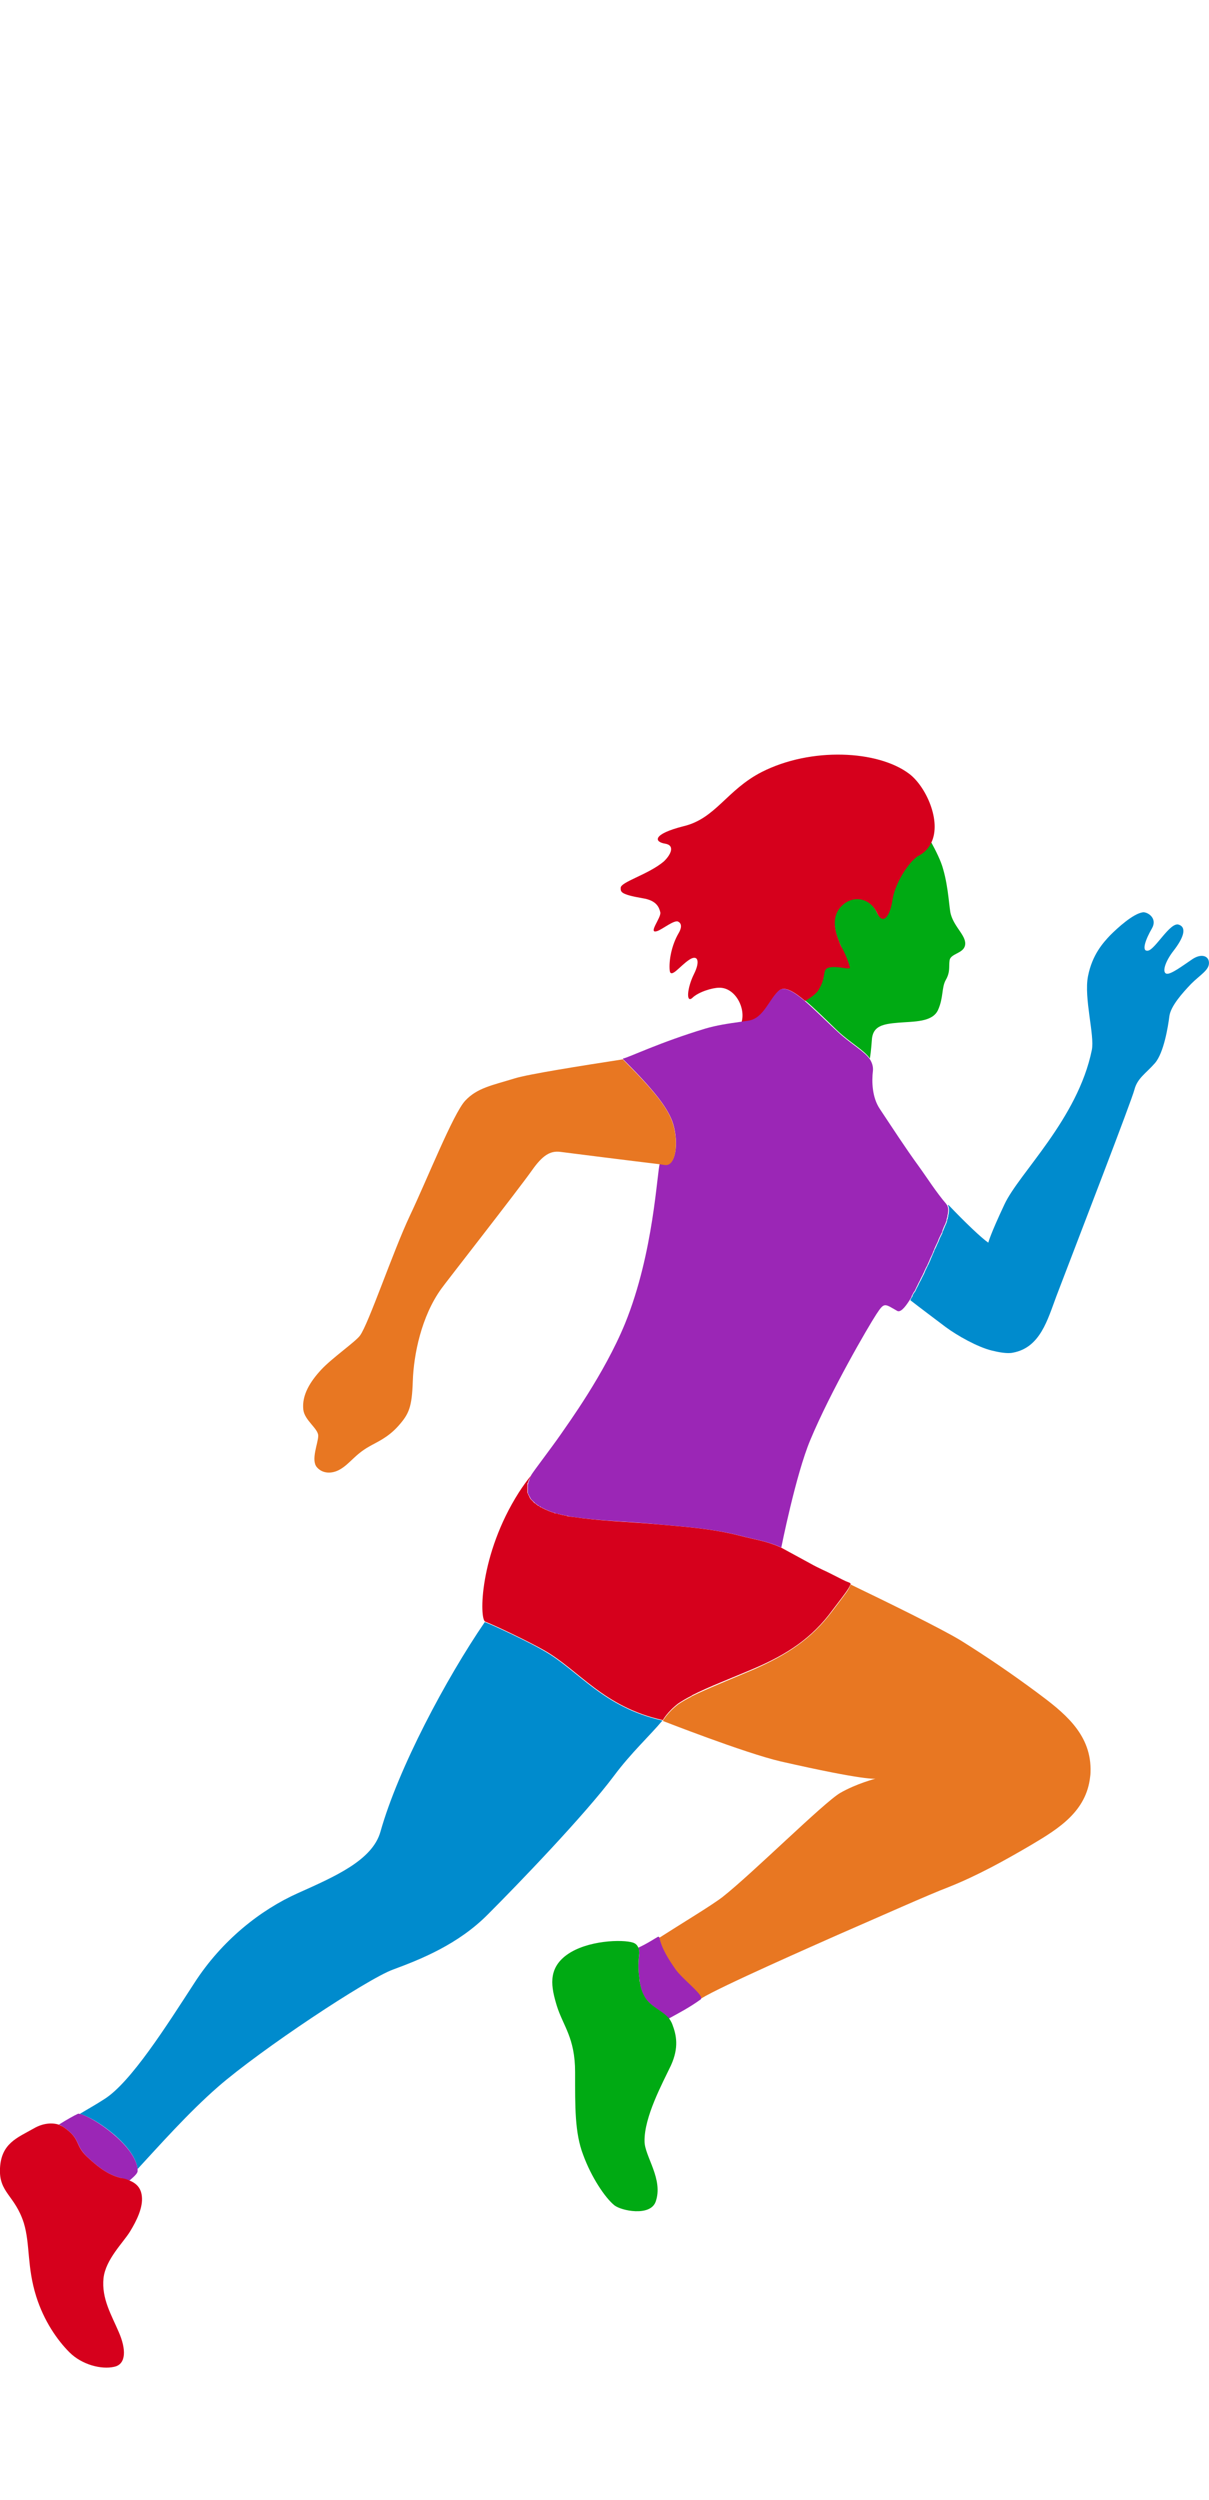
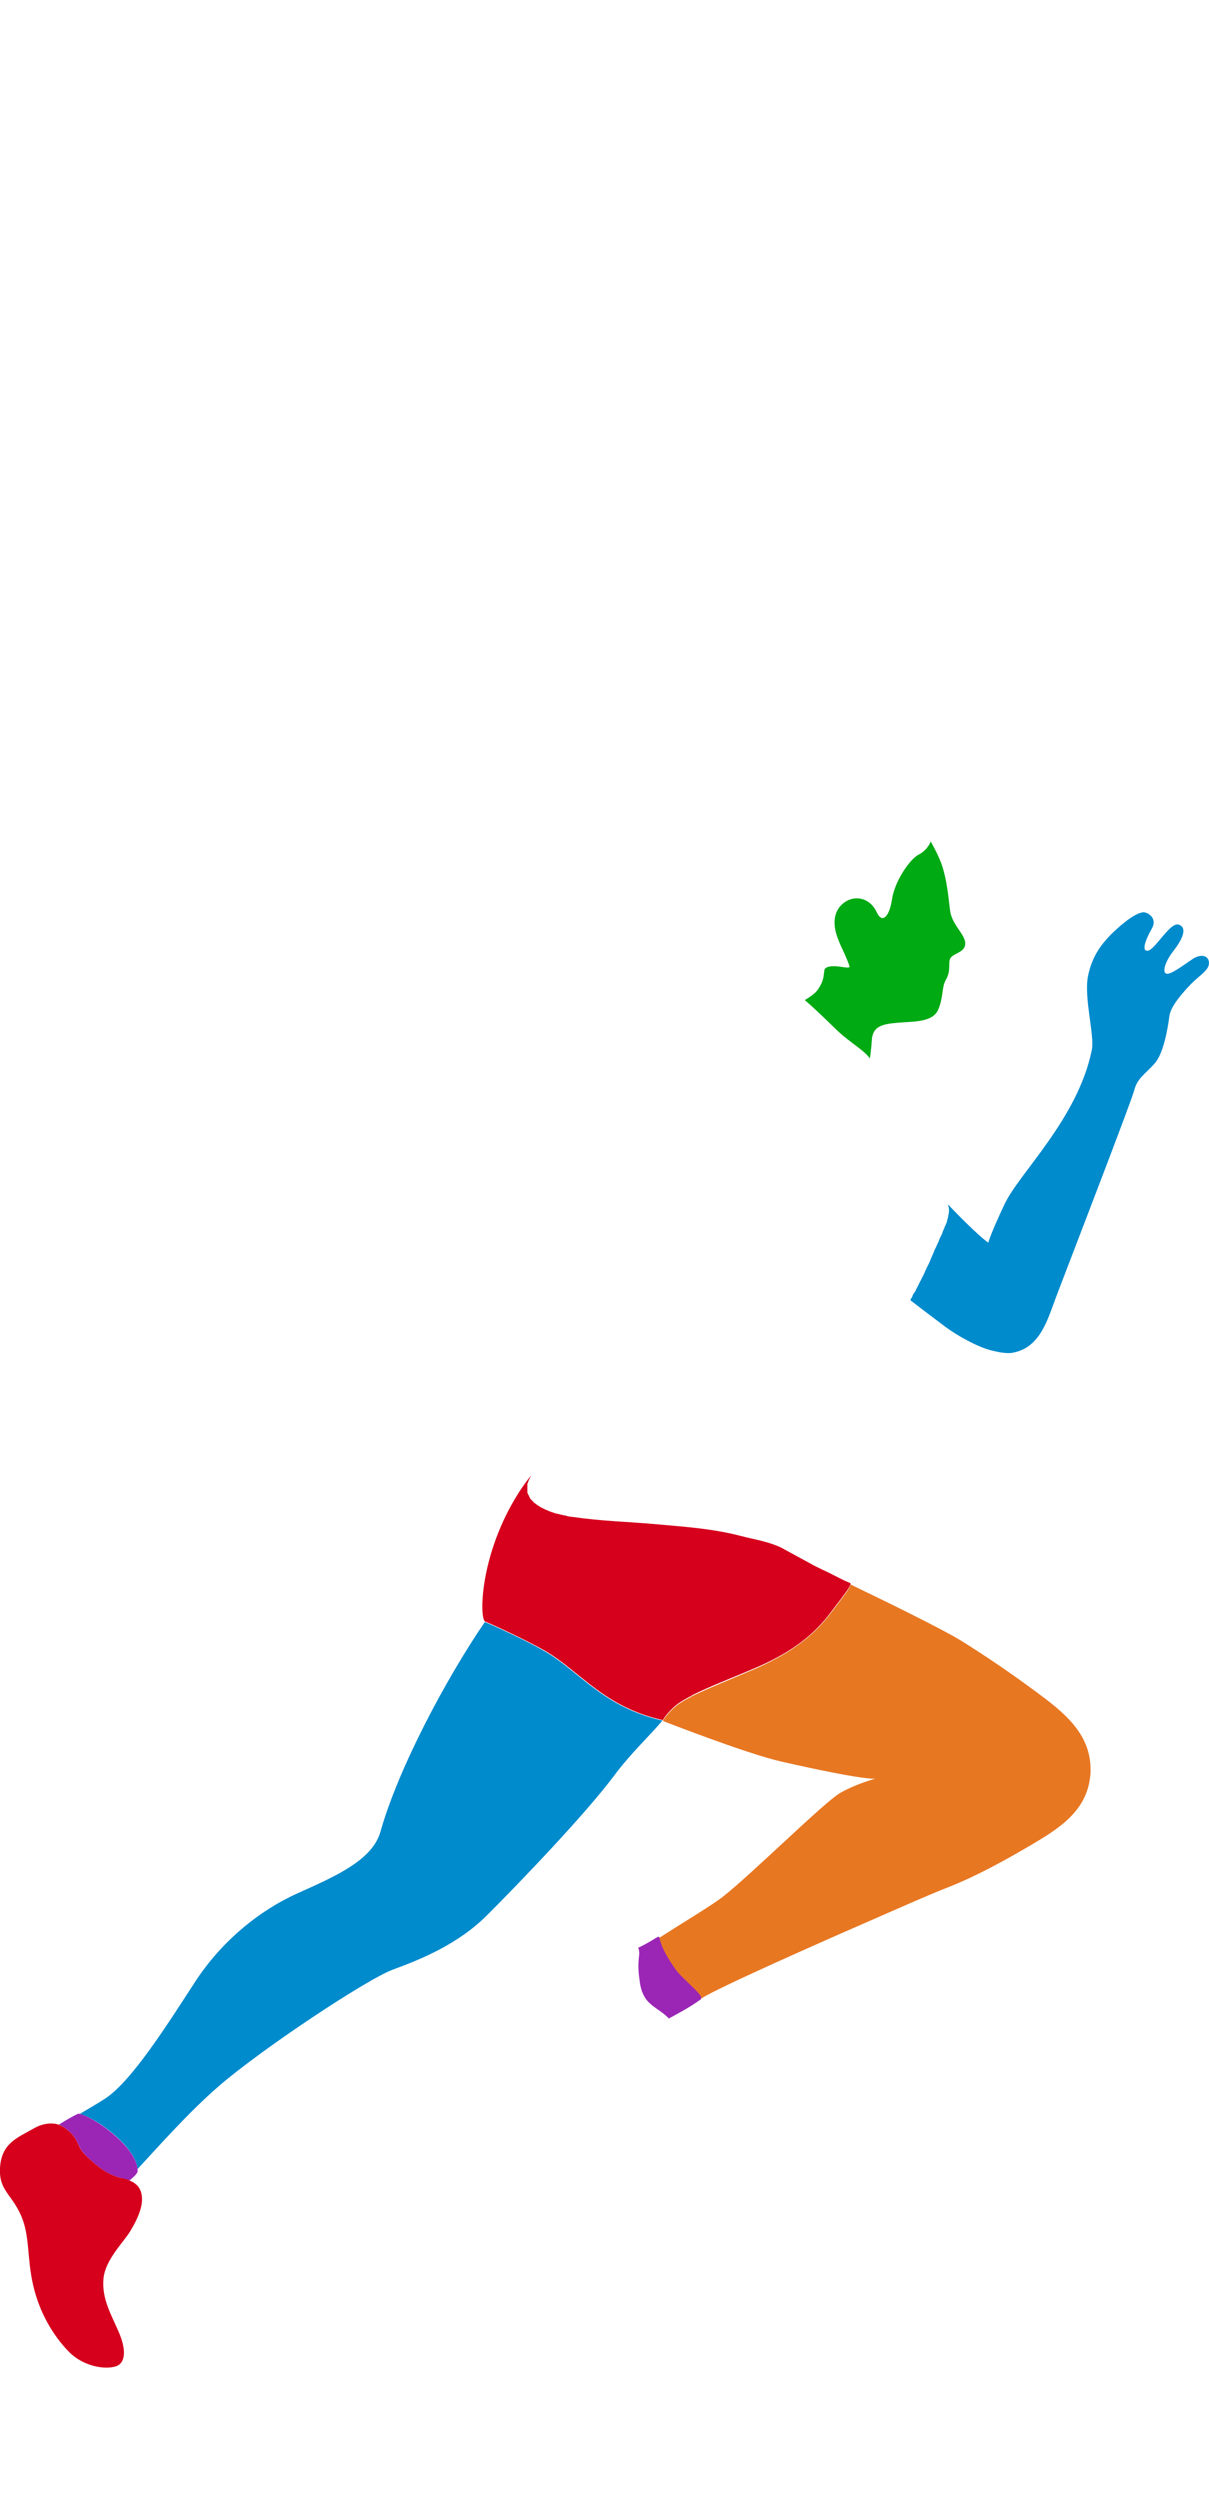
<svg xmlns="http://www.w3.org/2000/svg" version="1.1" id="レイヤー_1" x="0" y="0" viewBox="0 0 283.8 586.4" xml:space="preserve">
  <style>.st0{fill:#008bcd}.st1{fill:#00aa13}.st2{fill:#d6001c}.st3{fill:#9b26b6}.st4{fill:#e87722}</style>
  <path class="st0" d="M32.3 508.8c5-5.4 11.9-13.2 18.9-19.3 10-8.7 35-25.3 41.1-27.5 6.2-2.3 15.2-5.8 22.3-13 7.1-7.1 22.7-23.3 29.5-32.4 4.1-5.5 8.5-9.5 11.4-13-14-3.1-19.6-11.7-27.9-16.4-3.6-2.1-11.5-5.8-13.8-6.7-9.1 13.3-20.3 34.3-24.5 49.2-1.9 6.7-10.7 10.5-19.4 14.4-8.7 3.9-17.8 11-24.3 21.1-6.5 10-14.9 23.3-21.1 27.2-2 1.3-4 2.4-5.8 3.5 3 .5 13 7.2 13.6 12.9z" />
  <path class="st1" d="M215.6 200.5c-2.1 1.1-5.6 6.3-6.2 10.4-.6 4.1-2.3 5.9-3.6 3.1-1.7-3.7-5.7-4.2-8.2-1.8-2.6 2.5-1.7 6.2-.7 8.5.1.4.3.7.4 1 .5 1.1 1.4 2.9 2.1 4.9.3 1-2.9-.4-5 .2-.6.2-.9.5-.9.9-.2 1.3-.1 2.4-1.5 4.4-.5.8-1.7 1.7-3.1 2.5 2.4 2 5.1 4.7 7.7 7.2 3.1 2.9 6.2 4.5 7.6 6.5.3-1.9.4-3.7.5-4.8.4-2.8 2.5-3.3 6.2-3.6 3.7-.3 8-.1 9.3-3 1.3-2.9.8-5.2 1.8-7 1.1-1.9.7-3.1.9-4.6.2-1.6 3.1-1.6 3.6-3.4.6-2.2-2.4-4.2-3.3-7.4-.4-1.3-.5-6.1-1.8-10.6-.5-1.9-1.7-4.3-2.9-6.5-.6 1.3-1.5 2.4-2.9 3.1z" />
-   <path class="st2" d="M183 232.3c1.2-1 3.4.3 6 2.5 1.4-.8 2.6-1.7 3.1-2.5 1.3-2.1 1.2-3.2 1.5-4.4.1-.4.3-.7.9-.9 2.1-.6 5.3.8 5-.2-.6-2-1.5-3.9-2.1-4.9-.1-.3-.3-.6-.4-1-1-2.4-2-6 .7-8.5 2.5-2.4 6.5-1.9 8.2 1.8 1.3 2.8 3 1 3.6-3.1.6-4.1 4.1-9.3 6.2-10.4 1.4-.7 2.3-1.8 2.9-3 2.5-5.1-1.3-13.3-5.2-16.2-7.3-5.5-23-6.3-34.6-.4-8.2 4.2-10.8 10.9-18.3 12.7-7.5 1.9-6.9 3.7-4.4 4.1 2.5.4 1.3 2.7-.3 4.2-3.7 3.1-10.2 4.8-10.1 6.2 0 .9-.1 1.5 5.1 2.4 3.3.5 3.9 2.1 4.2 3.3.3 1.2-3.1 5.2-.7 4.4 1.2-.4 4-2.7 4.9-2.2 1 .5.7 1.7.1 2.7-1.7 2.9-2.3 6.5-2.1 8.7.2 2.1 2.4-1 4.5-2.4 2-1.4 2.8.1 1.2 3.3-1.6 3.2-1.9 6.9-.4 5.6 1.4-1.4 4.7-2.4 6.3-2.4 3.8-.1 6.4 4.9 5.2 8.3.7-.1 1.4-.2 2-.3 3.5-.9 4.7-5.5 7-7.4z" />
-   <path class="st3" d="M124.2 347.3c0 .1-.1.2-.1.3 0 .1-.1.2-.1.3 0 .1 0 .2-.1.3v2c0 .1 0 .1.1.2 0 .1 0 .1.1.2 0 .1.1.1.1.2s0 .1.1.2c0 .1.1.1.1.2s.1.1.1.2.1.1.1.2l.1.1.2.2.1.1.2.2.1.1c.1.1.2.1.2.2l.1.1c.1.1.2.1.3.2l.1.1c.1.1.2.1.3.2.1 0 .1.1.1.1.1.1.2.1.4.2.1 0 .1.1.1.1.1.1.3.1.4.2.1 0 .1.1.2.1.1.1.3.1.4.2.1 0 .1.1.2.1.2.1.3.1.5.2.1 0 .1.1.2.1.2.1.3.1.5.2.1 0 .2.1.3.1.2.1.4.1.6.2.1 0 .1 0 .2.1.2.1.4.1.6.1.1 0 .2.1.3.1.2 0 .3.1.5.1.1 0 .3.1.4.1.2 0 .3.1.5.1s.3.1.5.1c.1 0 .2 0 .3.1.2 0 .5.1.7.1 7.7 1.1 12.7 1 20.5 1.8 5.3.5 12.4.9 19.3 2.7 3.4.9 6.1 1.2 9.4 2.7 0 0 3.4-17.1 6.8-25.2 4.8-11.5 13.6-26.6 15.5-29.5 1.9-2.9 1.9-2.5 4.9-.8.7.4 1.7-.6 2.9-2.5.2-.3.4-.6.5-.9v-.1c.2-.3.3-.6.5-.9 0 0 0-.1.1-.1.2-.3.3-.6.5-1 0-.1.1-.1.1-.2.2-.3.3-.7.5-1 0-.1.1-.1.1-.2.2-.3.3-.7.5-1 0-.1.1-.2.1-.2.2-.3.3-.7.5-1 0-.1.1-.2.1-.3.2-.3.3-.7.5-1 .1-.1.1-.2.2-.4.2-.4.3-.7.5-1.1 0-.1.1-.2.1-.3.3-.6.6-1.2.8-1.8.1-.2.2-.4.2-.5.2-.4.3-.7.5-1.1l.3-.6c.1-.3.2-.5.3-.8l.3-.6.3-.6c.1-.2.2-.4.2-.6.1-.2.1-.4.2-.5.1-.2.1-.4.2-.5.1-.2.1-.3.2-.4.1-.2.1-.3.2-.5 0-.1.1-.2.1-.3.1-.2.1-.3.1-.5 0-.1.1-.2.1-.3 0-.1.1-.3.1-.4v-.2c0-.1.1-.3.1-.4.1-.7.1-1.2 0-1.5 0-.1-.1-.2-.1-.3 0-.1-.1-.2-.1-.2-.1-.1-.1-.2-.2-.3-2.4-2.8-4.4-6-6.5-8.9-3.2-4.4-6.1-8.9-9.1-13.4-1.8-2.7-1.9-6.4-1.6-8.9.1-1-.2-1.9-.7-2.7-1.4-2-4.5-3.6-7.6-6.5-2.7-2.5-5.4-5.2-7.7-7.2-2.6-2.2-4.8-3.5-6-2.5-2.3 1.9-3.6 6.5-7.1 7.1-.7.1-1.4.2-2 .3-2.9.4-5.6.8-8.3 1.6-10.6 3.2-17.8 6.7-19.2 7-.1 0-.1.1-.1.1 7.3 7.3 10.3 11.2 11.6 14.6 1.5 4.1 1.1 10.3-1.5 10-.1 0-.6-.1-1.4-.2-.7 2-1.4 21-8.2 37.7-4.9 11.9-13.4 23.5-15.1 26-2.3 3.3-6.3 8.5-6.9 9.5-.2.5-.4.9-.5 1.3z" />
  <path class="st0" d="M222.6 282.9c0 .1.1.2.1.3.1.4.1.9 0 1.5 0 .1-.1.3-.1.4v.2c0 .1-.1.3-.1.4 0 .1 0 .2-.1.3 0 .1-.1.3-.1.5 0 .1-.1.2-.1.3-.1.2-.1.3-.2.5-.1.1-.1.3-.2.4-.1.2-.1.4-.2.5-.1.2-.1.3-.2.5s-.2.4-.2.6l-.3.6-.3.6c-.1.3-.2.5-.3.8l-.3.6c-.1.3-.3.7-.5 1.1-.1.2-.2.3-.2.5-.3.6-.5 1.2-.8 1.8 0 .1-.1.2-.1.3-.2.4-.3.7-.5 1.1-.1.1-.1.2-.2.4-.2.3-.3.7-.5 1 0 .1-.1.2-.1.3-.2.4-.3.7-.5 1 0 .1-.1.2-.1.2-.2.4-.3.7-.5 1 0 .1-.1.1-.1.2-.2.3-.3.7-.5 1 0 .1-.1.1-.1.2-.2.3-.3.7-.5 1 0 0 0 .1-.1.1-.2.3-.4.6-.5.9v.1c-.2.3-.4.6-.5.9 2.7 2.1 5.4 4.1 8.3 6.3 2.7 2 7.5 4.7 10.8 5.5 1.6.4 3.7.8 5 .5 6.4-1.2 8.1-7.7 10.2-13.3 5.5-14.4 17.6-45.7 18.3-48.4.7-2.7 2.7-3.8 4.8-6.2 2.1-2.4 3.1-8.6 3.4-11 .3-2.4 3.1-5.5 5.1-7.6 2.1-2.1 4.2-3.2 4.2-4.9 0-1.7-1.8-2.3-3.9-.9-2.1 1.4-5.1 3.7-6.1 3.4-1-.3-.4-2.7 1.7-5.4s3.3-5.4 1.2-6.1c-2-.7-5.5 5.8-7.2 6.1-1.7.3-.5-2.8.9-5.2 1.4-2.4-1-3.9-2.1-3.8-2.3.3-6 3.7-7.7 5.4-1.6 1.7-4.2 4.5-5.2 9.6s1.6 13.9.9 17.3c-3.3 16.2-17.1 28.9-20.5 36.2-3.4 7.2-3.8 9-3.8 9-1.5-1-5.3-4.6-9.4-8.9-.1.2 0 .3 0 .3z" />
-   <path class="st4" d="M157.8 263.1c-1.3-3.5-4.3-7.3-11.6-14.6-9.7 1.5-22.4 3.5-25.5 4.5-5.2 1.6-8.7 2.2-11.5 5.2-2.8 3-9 18.6-13 27-4 8.5-9.7 25.4-11.7 28.1-1 1.4-6.6 5.3-9.1 8s-4.6 5.9-4.2 9.4c.3 2.5 3.5 4.4 3.5 6.1 0 1.7-1.8 5.7-.3 7.4 1.3 1.5 3.5 1.6 5.4.5 2.3-1.3 3.5-3.5 6.9-5.4 1.7-1 4.3-2 6.8-4.8s3.2-4.4 3.4-10.5c.2-6.2 2-15.2 6.7-21.7.6-.9 17.9-23 21.3-27.8 2.4-3.4 4.2-4.6 6.6-4.3.7.1 18.2 2.3 23.3 2.9.7.1 1.2.2 1.4.2 2.7.2 3.1-6.1 1.6-10.2z" />
  <path class="st2" d="M155.6 403.5s1-1.9 3.6-3.9c.9-.6 1.9-1.2 3.1-1.8 0 0 .1 0 .1-.1 3.9-2 9.2-4 14.8-6.4 7.4-3.2 13.3-6.9 18.2-13.6 1.2-1.6 3.1-4 3.7-5 .1-.2.2-.3.3-.5v-.1c.1-.1.1-.2.2-.3.1-.2.1-.3 0-.4-.1-.1-.3-.2-.6-.3-.6-.2-1.5-.7-3.7-1.8-1.3-.7-2.9-1.3-5.2-2.6-1.1-.6-3.5-1.9-6.8-3.7-3.3-1.5-6-1.8-9.4-2.7-6.9-1.8-14-2.2-19.3-2.7-7.7-.7-12.8-.7-20.5-1.8-.3 0-.5-.1-.7-.1-.1 0-.2 0-.3-.1-.2 0-.3-.1-.5-.1s-.3-.1-.5-.1-.3-.1-.4-.1c-.2 0-.3-.1-.5-.1-.1 0-.2-.1-.3-.1-.2 0-.4-.1-.6-.1-.1 0-.1 0-.2-.1-.2-.1-.4-.1-.6-.2-.1 0-.2-.1-.3-.1-.2-.1-.3-.1-.5-.2-.1 0-.1-.1-.2-.1-.2-.1-.3-.1-.5-.2-.1 0-.1-.1-.2-.1-.1-.1-.3-.1-.4-.2-.1 0-.1-.1-.2-.1-.1-.1-.3-.1-.4-.2-.1 0-.1-.1-.1-.1-.1-.1-.2-.1-.4-.2-.1 0-.1-.1-.1-.1-.1-.1-.2-.1-.3-.2l-.1-.1c-.1-.1-.2-.1-.3-.2l-.1-.1c-.1-.1-.2-.1-.2-.2l-.1-.1-.2-.2-.1-.1-.2-.2-.1-.1c0-.1-.1-.1-.1-.2s-.1-.1-.1-.2-.1-.1-.1-.2 0-.1-.1-.2c0-.1-.1-.1-.1-.2s0-.1-.1-.2c0-.1 0-.1-.1-.2v-2c0-.1 0-.2.1-.3 0-.1.1-.2.1-.3 0-.1.1-.2.1-.3l.6-1.2c-1 1.2-2 2.6-2.9 4-9.3 14.6-9.3 29.7-7.9 30.3 2.3.9 10.1 4.6 13.8 6.7 8.3 4.7 13.9 13.3 27.9 16.4z" />
  <path class="st4" d="M199.6 371.9c-.1.1-.1.2-.2.4v.1c-.1.1-.2.3-.3.5-.6 1-2.5 3.4-3.7 5-5 6.7-10.8 10.3-18.2 13.6-5.6 2.4-10.9 4.5-14.8 6.4 0 0-.1 0-.1.1-1.2.6-2.2 1.2-3.1 1.8-2.6 2-3.6 3.9-3.6 3.9-.2-.1 19.1 7.5 27.7 9.5 19.8 4.5 22.3 4.1 22.4 4-.1 0-4.7 1.2-8.5 3.4-3.9 2.3-20.6 18.9-27.6 24.4-2.6 2-9.6 6.2-14.9 9.6l.1.1c.5 2.6 2.2 5.2 3.8 7.5 1.5 2.1 5.9 5.4 6 6.6 4.5-2.8 27.3-12.8 32-14.9 9.9-4.3 21.5-9.5 26-11.2 6.8-2.7 13.3-6.3 19.6-10 6.4-3.8 12.8-7.8 13.7-15.9.1-.6.1-1.3.1-1.9-.1-8.4-6.4-13.3-12.6-17.9-5.8-4.3-11.8-8.4-17.9-12.2-4.8-2.9-17.5-9.1-25.8-13.1 0-.2 0 0-.1.2z" />
  <path class="st3" d="M158.6 462c-1.6-2.3-3.3-4.9-3.8-7.5l-.1-.1c-.1-.1-.1-.1-.2-.1-.6.3-2.5 1.6-4.7 2.6.3.6.3 1.4.2 2-.2 1.8-.2 3.4.1 5.3 0 .3.1.6.1.9.2 1.2.5 2.3 1.1 3.3 0 .1.1.1.1.2 1.3 2.1 4 3.1 5.6 4.9 2-1.1 4.9-2.6 7.5-4.5.1-.1.1-.2.1-.4-.2-1.2-4.5-4.5-6-6.6zM20.5 506c3.2 3 5.4 4.3 7.9 4.9.8.2 1.4.4 2 .6.8-.7 1.9-1.6 1.9-2.2v-.5c-.6-5.6-10.6-12.3-13.5-12.9-.3-.1-.5-.1-.6 0-.7.3-2.5 1.3-4.4 2.5.4.1.7.3 1 .5 4.3 2.9 2.6 4.1 5.7 7.1z" />
  <path class="st2" d="M8.5 538.7c1.8 5.7 4.9 10.2 7.8 13.1 2.9 2.9 7.5 4.1 10.5 3.4 2.9-.6 2.8-4.2 1.1-8.1-1.7-4-4.1-7.9-3.6-12.7.5-4.4 4.6-8.3 6.2-10.9 1.6-2.6 3.1-5.7 2.8-8.3-.2-1.9-1.2-3-2.9-3.7-.6-.3-1.3-.5-2-.6-2.5-.6-4.7-1.9-7.9-4.9-3.1-2.9-1.4-4.2-5.7-7.1-.3-.2-.6-.3-1-.5-1.5-.5-3.7-.4-5.9.9-3.9 2.2-7.6 3.5-7.9 9.3s3.5 6.3 5.6 12.9c1.5 5 .7 10.2 2.9 17.2z" />
-   <path class="st1" d="M151.4 468.5c0-.1-.1-.1-.1-.2-.6-1-.9-2.1-1.1-3.3-.1-.3-.1-.6-.1-.9-.3-1.9-.3-3.5-.1-5.3.1-.6.1-1.3-.2-2-.2-.5-.6-.9-1.2-1.1-2.4-.8-10.8-.6-15.6 2.9-4.5 3.3-3.6 7.6-2.3 11.9 1.5 4.8 4.3 7.5 4.3 15.6s-.1 14.2 1.9 19.4c1.9 5.2 5.1 10 7.3 11.8 1.6 1.3 8.4 2.7 9.7-.8 1.9-5.3-2.6-10.7-2.6-14.2-.1-5.7 4.2-13.6 6.2-17.8 1.9-4.2 1.3-7.1.3-9.7-.2-.5-.5-1-.8-1.4-1.6-1.8-4.3-2.7-5.6-4.9z" />
</svg>